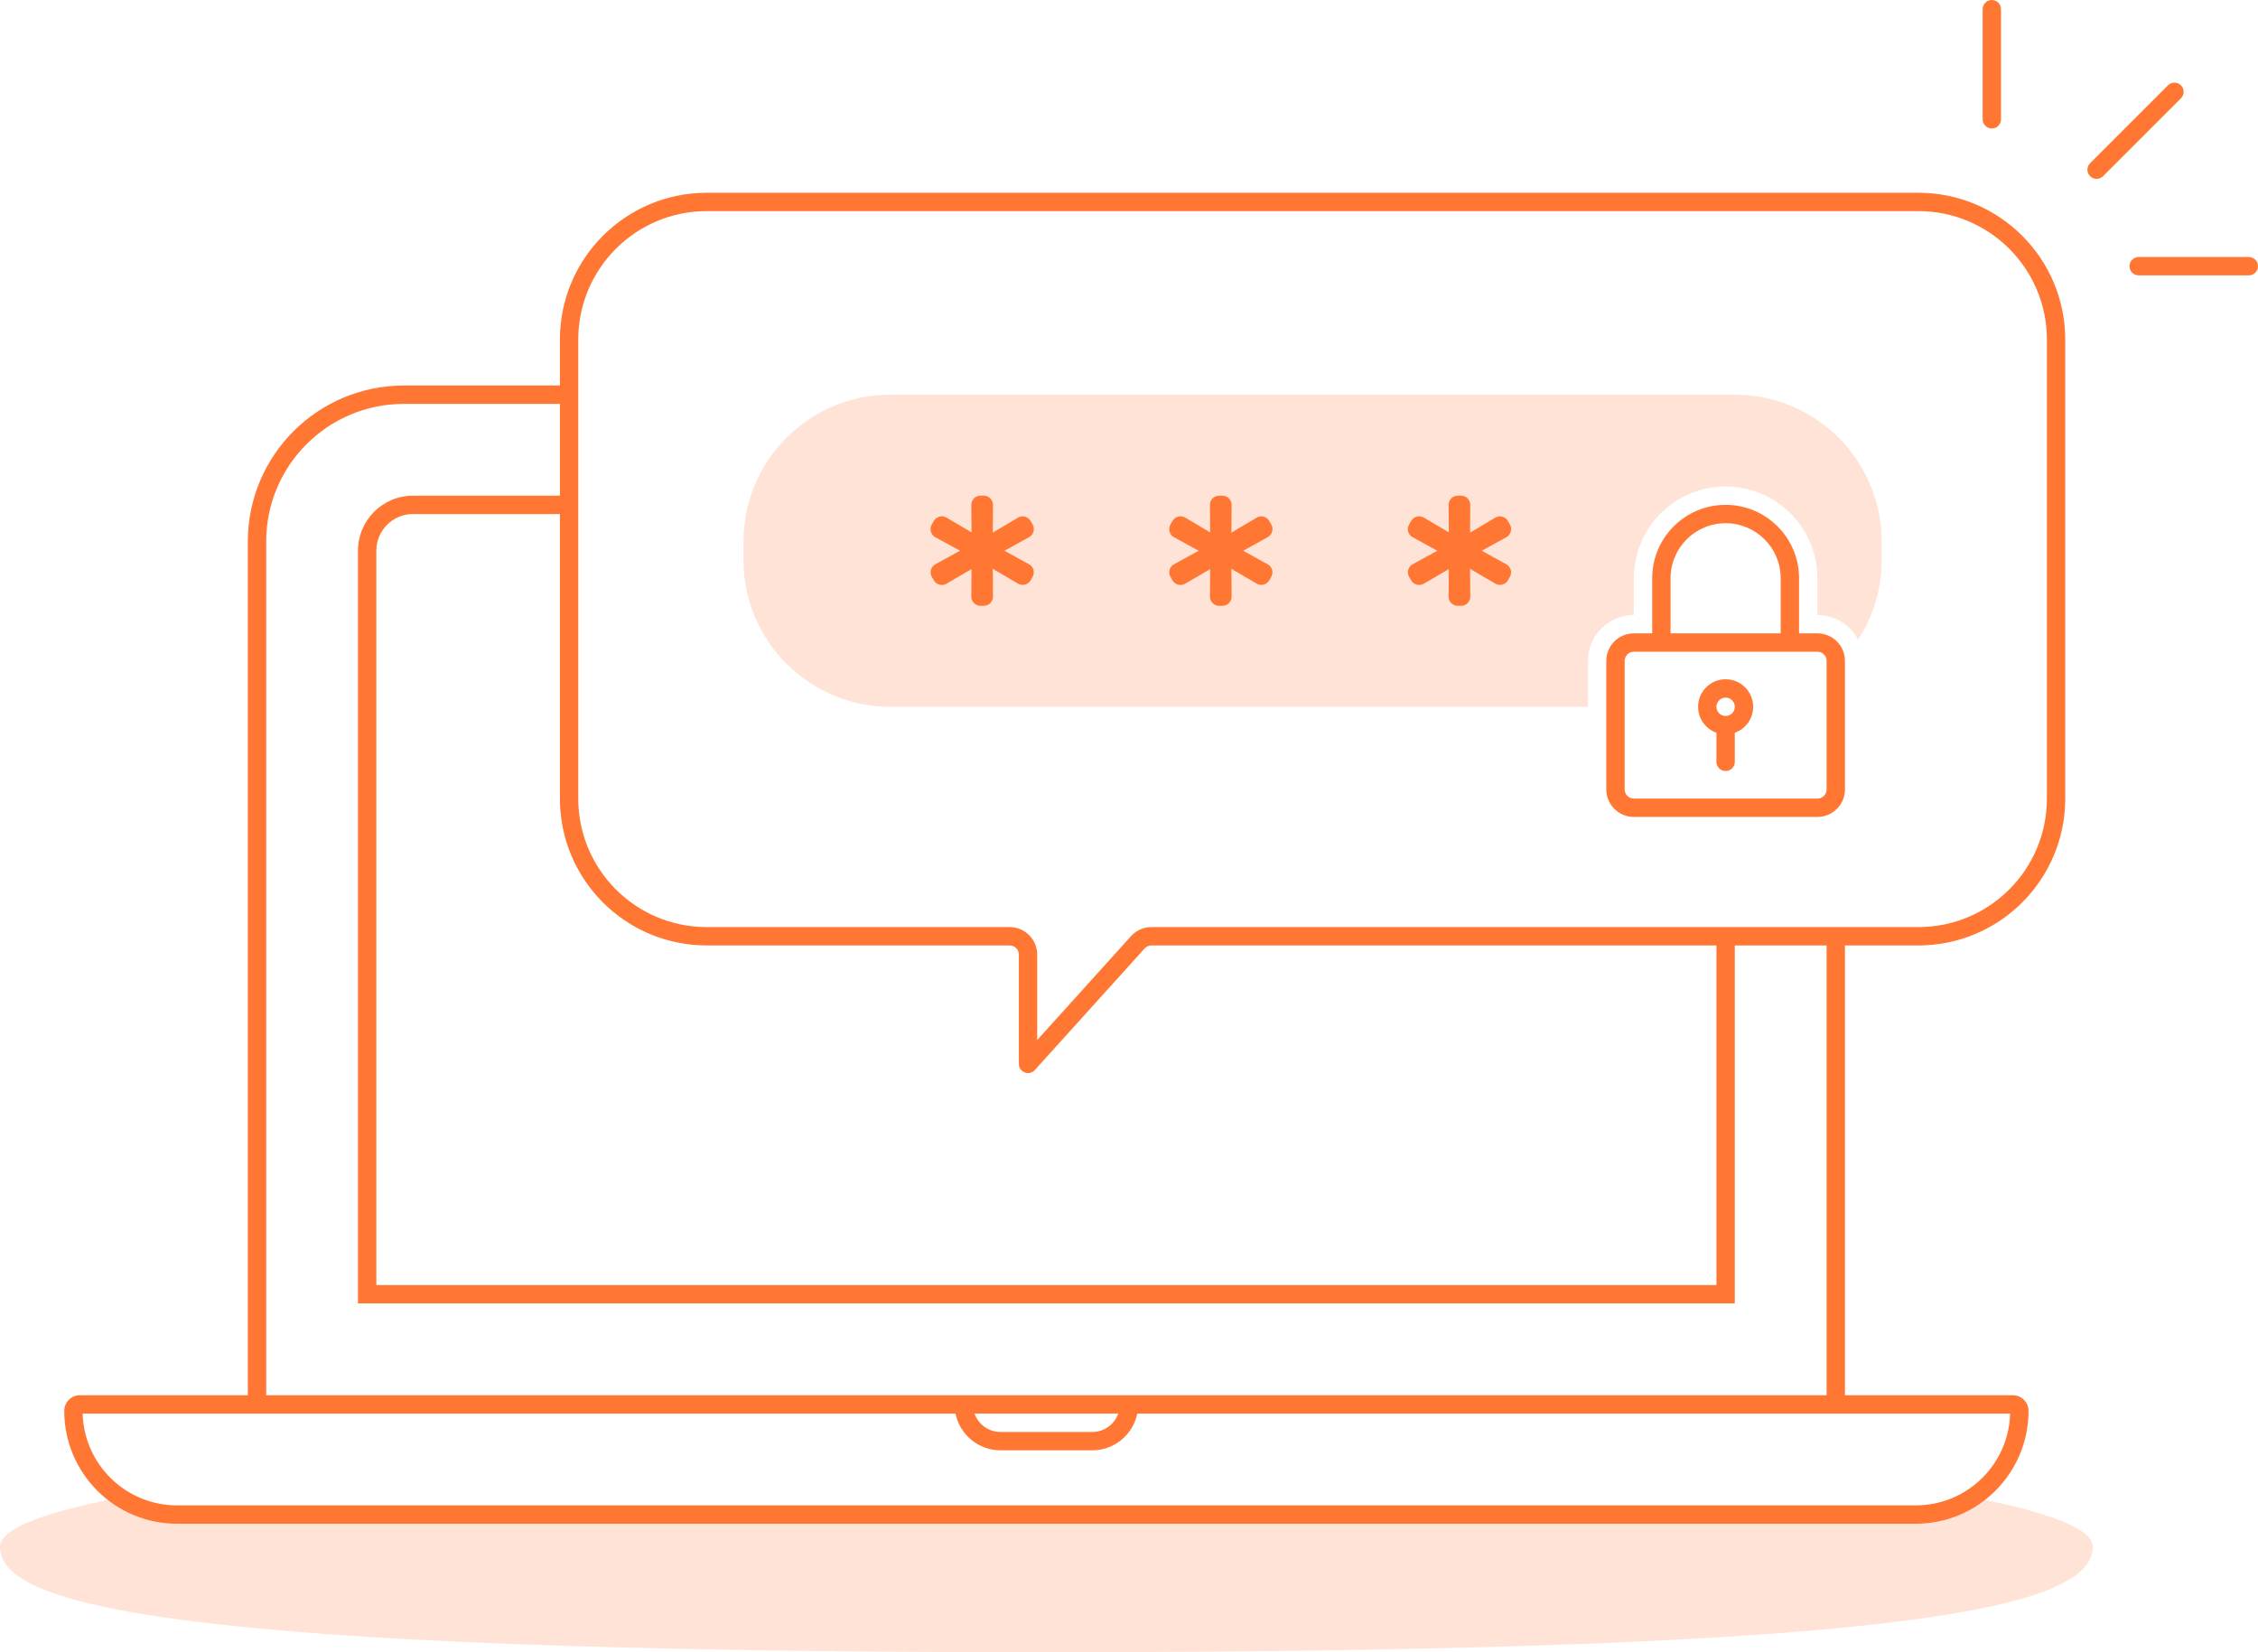
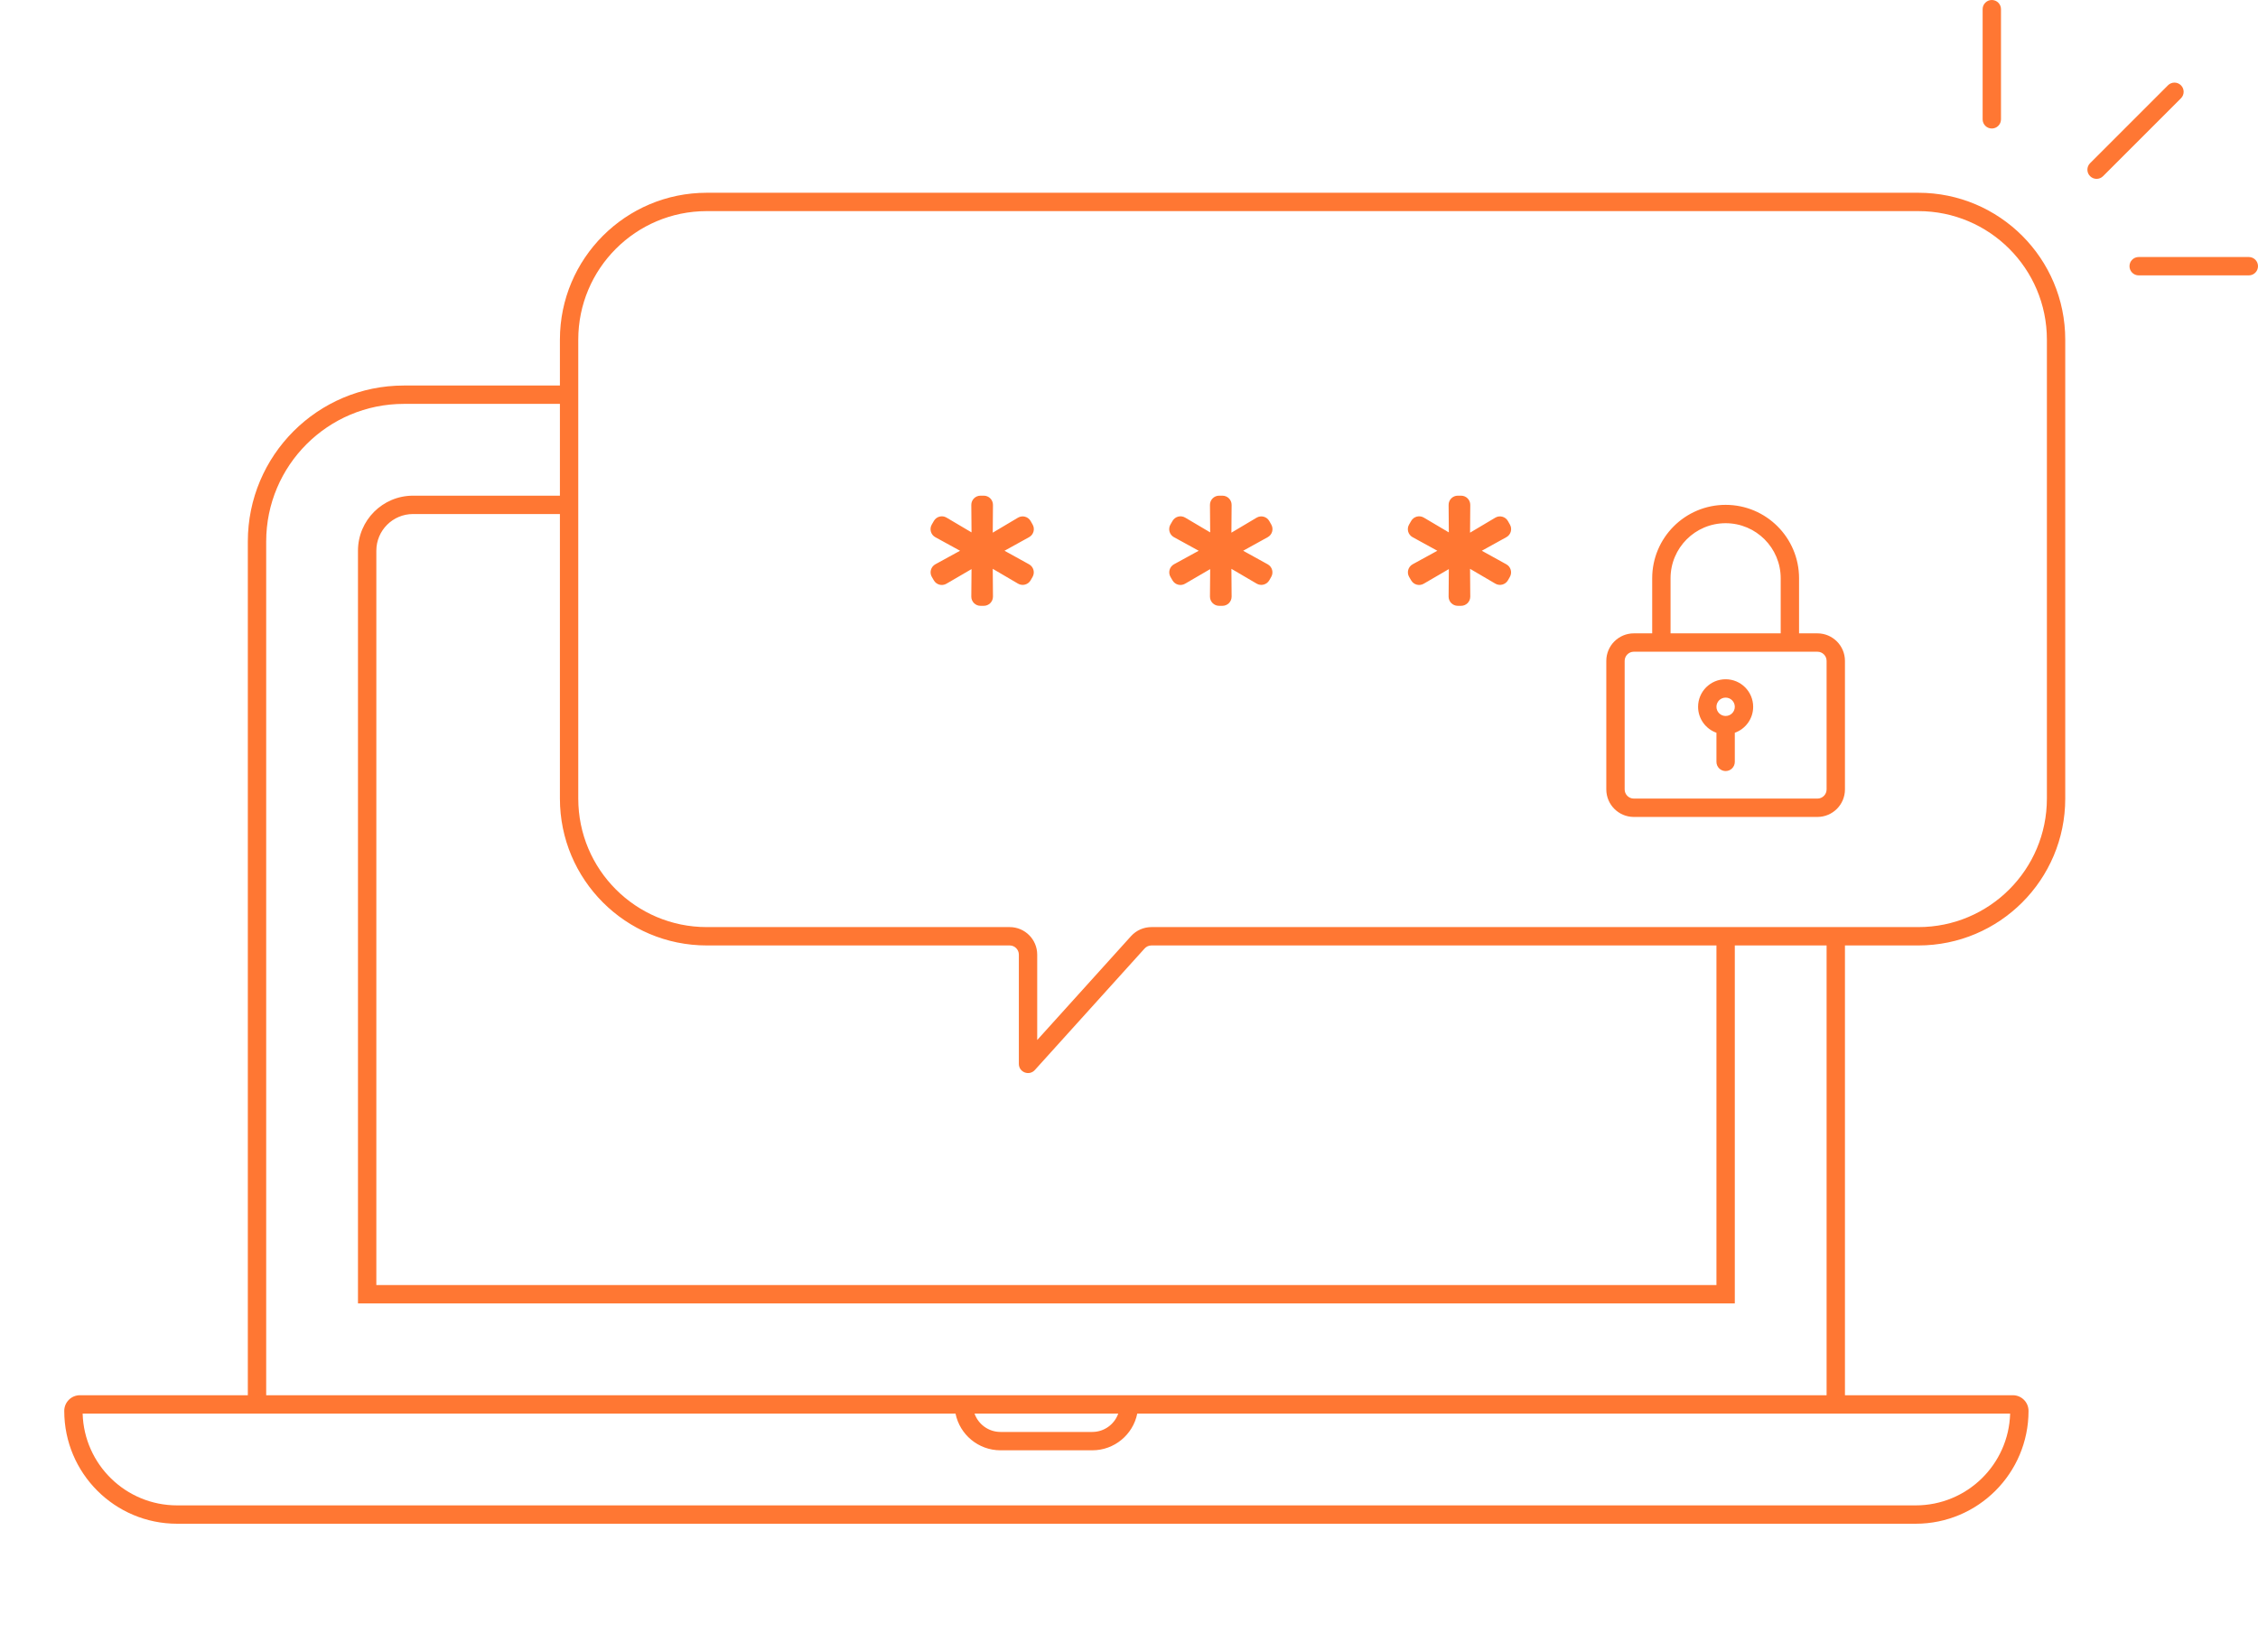
<svg xmlns="http://www.w3.org/2000/svg" width="246" height="180" viewBox="0 0 246 180" fill="none">
-   <path fill-rule="evenodd" clip-rule="evenodd" d="M81 59C81 50.163 88.163 43 97 43H189C197.837 43 205 50.163 205 59V61C205 64.204 204.058 67.189 202.436 69.691C201.602 68.092 199.928 67 198 67V63C198 57.477 193.523 53 188 53C182.477 53 178 57.477 178 63V67C175.239 67 173 69.239 173 72V77H97C88.163 77 81 69.837 81 61V59ZM0 168.5C0 166.566 4.731 164.744 13.09 163.145C14.87 164.317 17.003 165 19.294 165H208.706C210.998 165 213.13 164.317 214.91 163.145C223.269 164.744 228 166.566 228 168.5C228 174.851 210 180 114 180C18 180 0 174.851 0 168.5Z" fill="#FF7733" fill-opacity="0.2" />
  <path fill-rule="evenodd" clip-rule="evenodd" d="M218 1C218 0.448 217.552 0 217 0C216.448 0 216 0.448 216 1V13C216 13.552 216.448 14 217 14C217.552 14 218 13.552 218 13V1ZM245 30C245.552 30 246 29.552 246 29C246 28.448 245.552 28 245 28H233C232.448 28 232 28.448 232 29C232 29.552 232.448 30 233 30H245ZM237.607 9.293C237.997 9.683 237.997 10.317 237.607 10.707L229.121 19.192C228.731 19.583 228.098 19.583 227.707 19.192C227.316 18.802 227.316 18.169 227.707 17.778L236.192 9.293C236.583 8.902 237.216 8.902 237.607 9.293ZM209 23H77C69.268 23 63 29.268 63 37V87C63 94.732 69.268 101 77 101H110C111.657 101 113 102.343 113 104V113.302L123.218 101.989C123.787 101.359 124.596 101 125.444 101H209C216.732 101 223 94.732 223 87V37C223 29.268 216.732 23 209 23ZM77 21C68.163 21 61 28.163 61 37V42H44C34.611 42 27 49.611 27 59V152H8.706C7.764 152 7 152.764 7 153.706C7 160.496 12.504 166 19.294 166H208.706C215.496 166 221 160.496 221 153.706C221 152.764 220.236 152 219.294 152H201V103H209C217.837 103 225 95.837 225 87V37C225 28.163 217.837 21 209 21H77ZM44 44H61V54H45C41.686 54 39 56.686 39 60V140V142H41H187H189V140V103H199V152H123H105H29V59C29 50.716 35.716 44 44 44ZM45 56H61V87C61 95.837 68.163 103 77 103H110C110.552 103 111 103.448 111 104V115.901C111 116.817 112.128 117.251 112.742 116.571L124.702 103.33C124.892 103.12 125.161 103 125.444 103H187V140H41V60C41 57.791 42.791 56 45 56ZM9.004 154C9.16 159.549 13.707 164 19.294 164H208.706C214.293 164 218.84 159.549 218.996 154H200H123.9C123.437 156.282 121.419 158 119 158H109C106.581 158 104.563 156.282 104.1 154H28H9.004ZM106.171 154C106.583 155.165 107.694 156 109 156H119C120.306 156 121.417 155.165 121.829 154H106.171ZM182 63C182 59.686 184.686 57 188 57C191.314 57 194 59.686 194 63V69H182V63ZM196 63V69H198C199.657 69 201 70.343 201 72V86C201 87.657 199.657 89 198 89H178C176.343 89 175 87.657 175 86V72C175 70.343 176.343 69 178 69H180V63C180 58.582 183.582 55 188 55C192.418 55 196 58.582 196 63ZM177 72C177 71.448 177.448 71 178 71H181H195H198C198.552 71 199 71.448 199 72V86C199 86.552 198.552 87 198 87H178C177.448 87 177 86.552 177 86V72ZM187 77C187 76.448 187.448 76 188 76C188.552 76 189 76.448 189 77C189 77.552 188.552 78 188 78C187.448 78 187 77.552 187 77ZM188 74C186.343 74 185 75.343 185 77C185 78.306 185.835 79.418 187 79.829V83C187 83.552 187.448 84 188 84C188.552 84 189 83.552 189 83V79.829C190.165 79.418 191 78.306 191 77C191 75.343 189.657 74 188 74ZM112.116 58.52C112.603 58.251 112.777 57.636 112.503 57.152L112.284 56.765C112.008 56.277 111.385 56.111 110.903 56.398L108.156 58.031L108.18 55.008C108.184 54.453 107.735 54 107.18 54H106.82C106.265 54 105.816 54.453 105.82 55.008L105.844 58L103.118 56.388C102.64 56.106 102.023 56.267 101.744 56.748L101.514 57.145C101.232 57.631 101.406 58.254 101.898 58.523L104.594 60L101.904 61.473C101.409 61.745 101.237 62.371 101.523 62.857L101.745 63.235C102.024 63.71 102.635 63.87 103.11 63.592L105.844 62L105.82 64.992C105.816 65.547 106.265 66 106.82 66H107.18C107.735 66 108.184 65.547 108.18 64.992L108.156 61.969L110.91 63.583C111.39 63.864 112.007 63.7 112.284 63.218L112.495 62.85C112.772 62.366 112.6 61.748 112.111 61.477L109.438 60L112.116 58.52ZM138.503 57.152C138.777 57.636 138.603 58.251 138.116 58.52L135.438 60L138.111 61.477C138.6 61.748 138.772 62.366 138.495 62.85L138.284 63.218C138.007 63.7 137.39 63.864 136.91 63.583L134.156 61.969L134.18 64.992C134.184 65.547 133.735 66 133.18 66H132.82C132.265 66 131.816 65.547 131.82 64.992L131.844 62L129.11 63.592C128.635 63.87 128.024 63.71 127.745 63.235L127.523 62.857C127.237 62.371 127.409 61.745 127.904 61.473L130.594 60L127.898 58.523C127.406 58.254 127.232 57.631 127.514 57.145L127.744 56.748C128.023 56.267 128.64 56.106 129.118 56.388L131.844 58L131.82 55.008C131.816 54.453 132.265 54 132.82 54H133.18C133.735 54 134.184 54.453 134.18 55.008L134.156 58.031L136.903 56.398C137.385 56.111 138.008 56.277 138.284 56.765L138.503 57.152ZM164.116 58.52C164.603 58.251 164.777 57.636 164.503 57.152L164.284 56.765C164.008 56.277 163.385 56.111 162.903 56.398L160.156 58.031L160.18 55.008C160.184 54.453 159.735 54 159.18 54H158.82C158.265 54 157.816 54.453 157.82 55.008L157.844 58L155.118 56.388C154.64 56.106 154.023 56.267 153.744 56.748L153.514 57.145C153.232 57.631 153.406 58.254 153.898 58.523L156.594 60L153.904 61.473C153.409 61.745 153.237 62.371 153.523 62.857L153.745 63.235C154.024 63.71 154.635 63.87 155.11 63.592L157.844 62L157.82 64.992C157.816 65.547 158.265 66 158.82 66H159.18C159.735 66 160.184 65.547 160.18 64.992L160.156 61.969L162.91 63.583C163.39 63.864 164.007 63.7 164.284 63.218L164.495 62.85C164.772 62.366 164.6 61.748 164.111 61.477L161.438 60L164.116 58.52Z" fill="#FF7733" />
</svg>